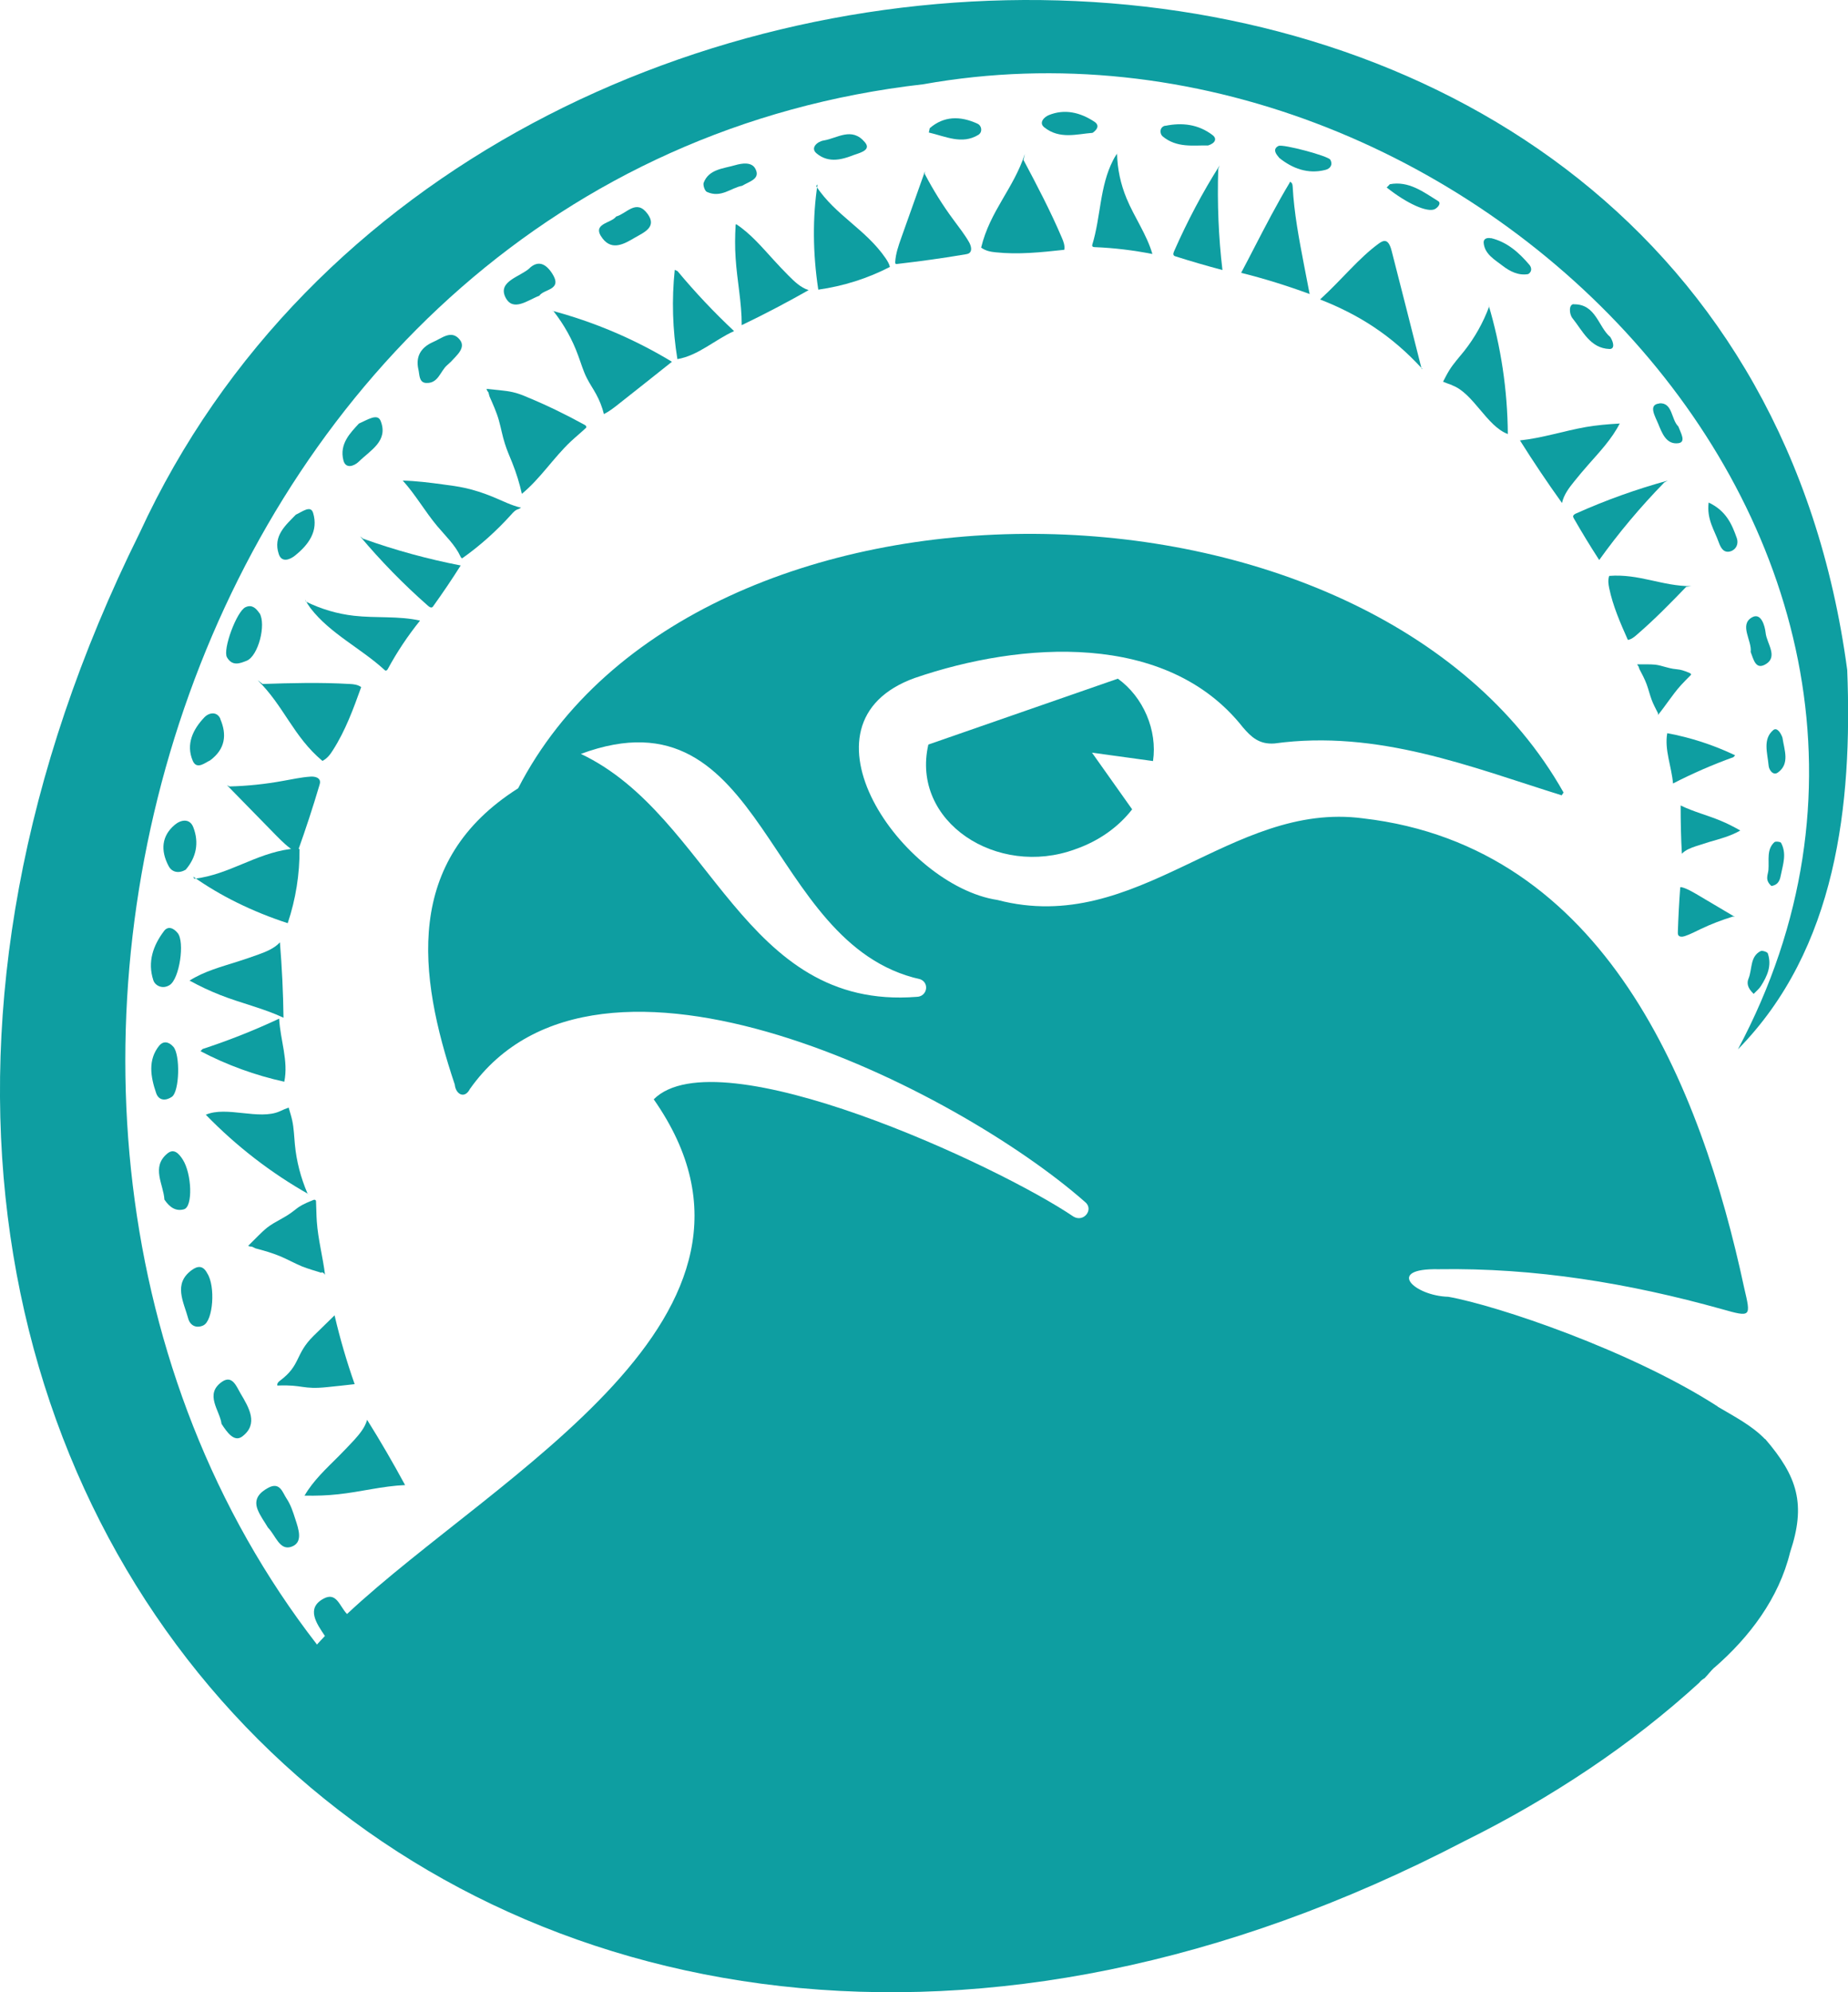
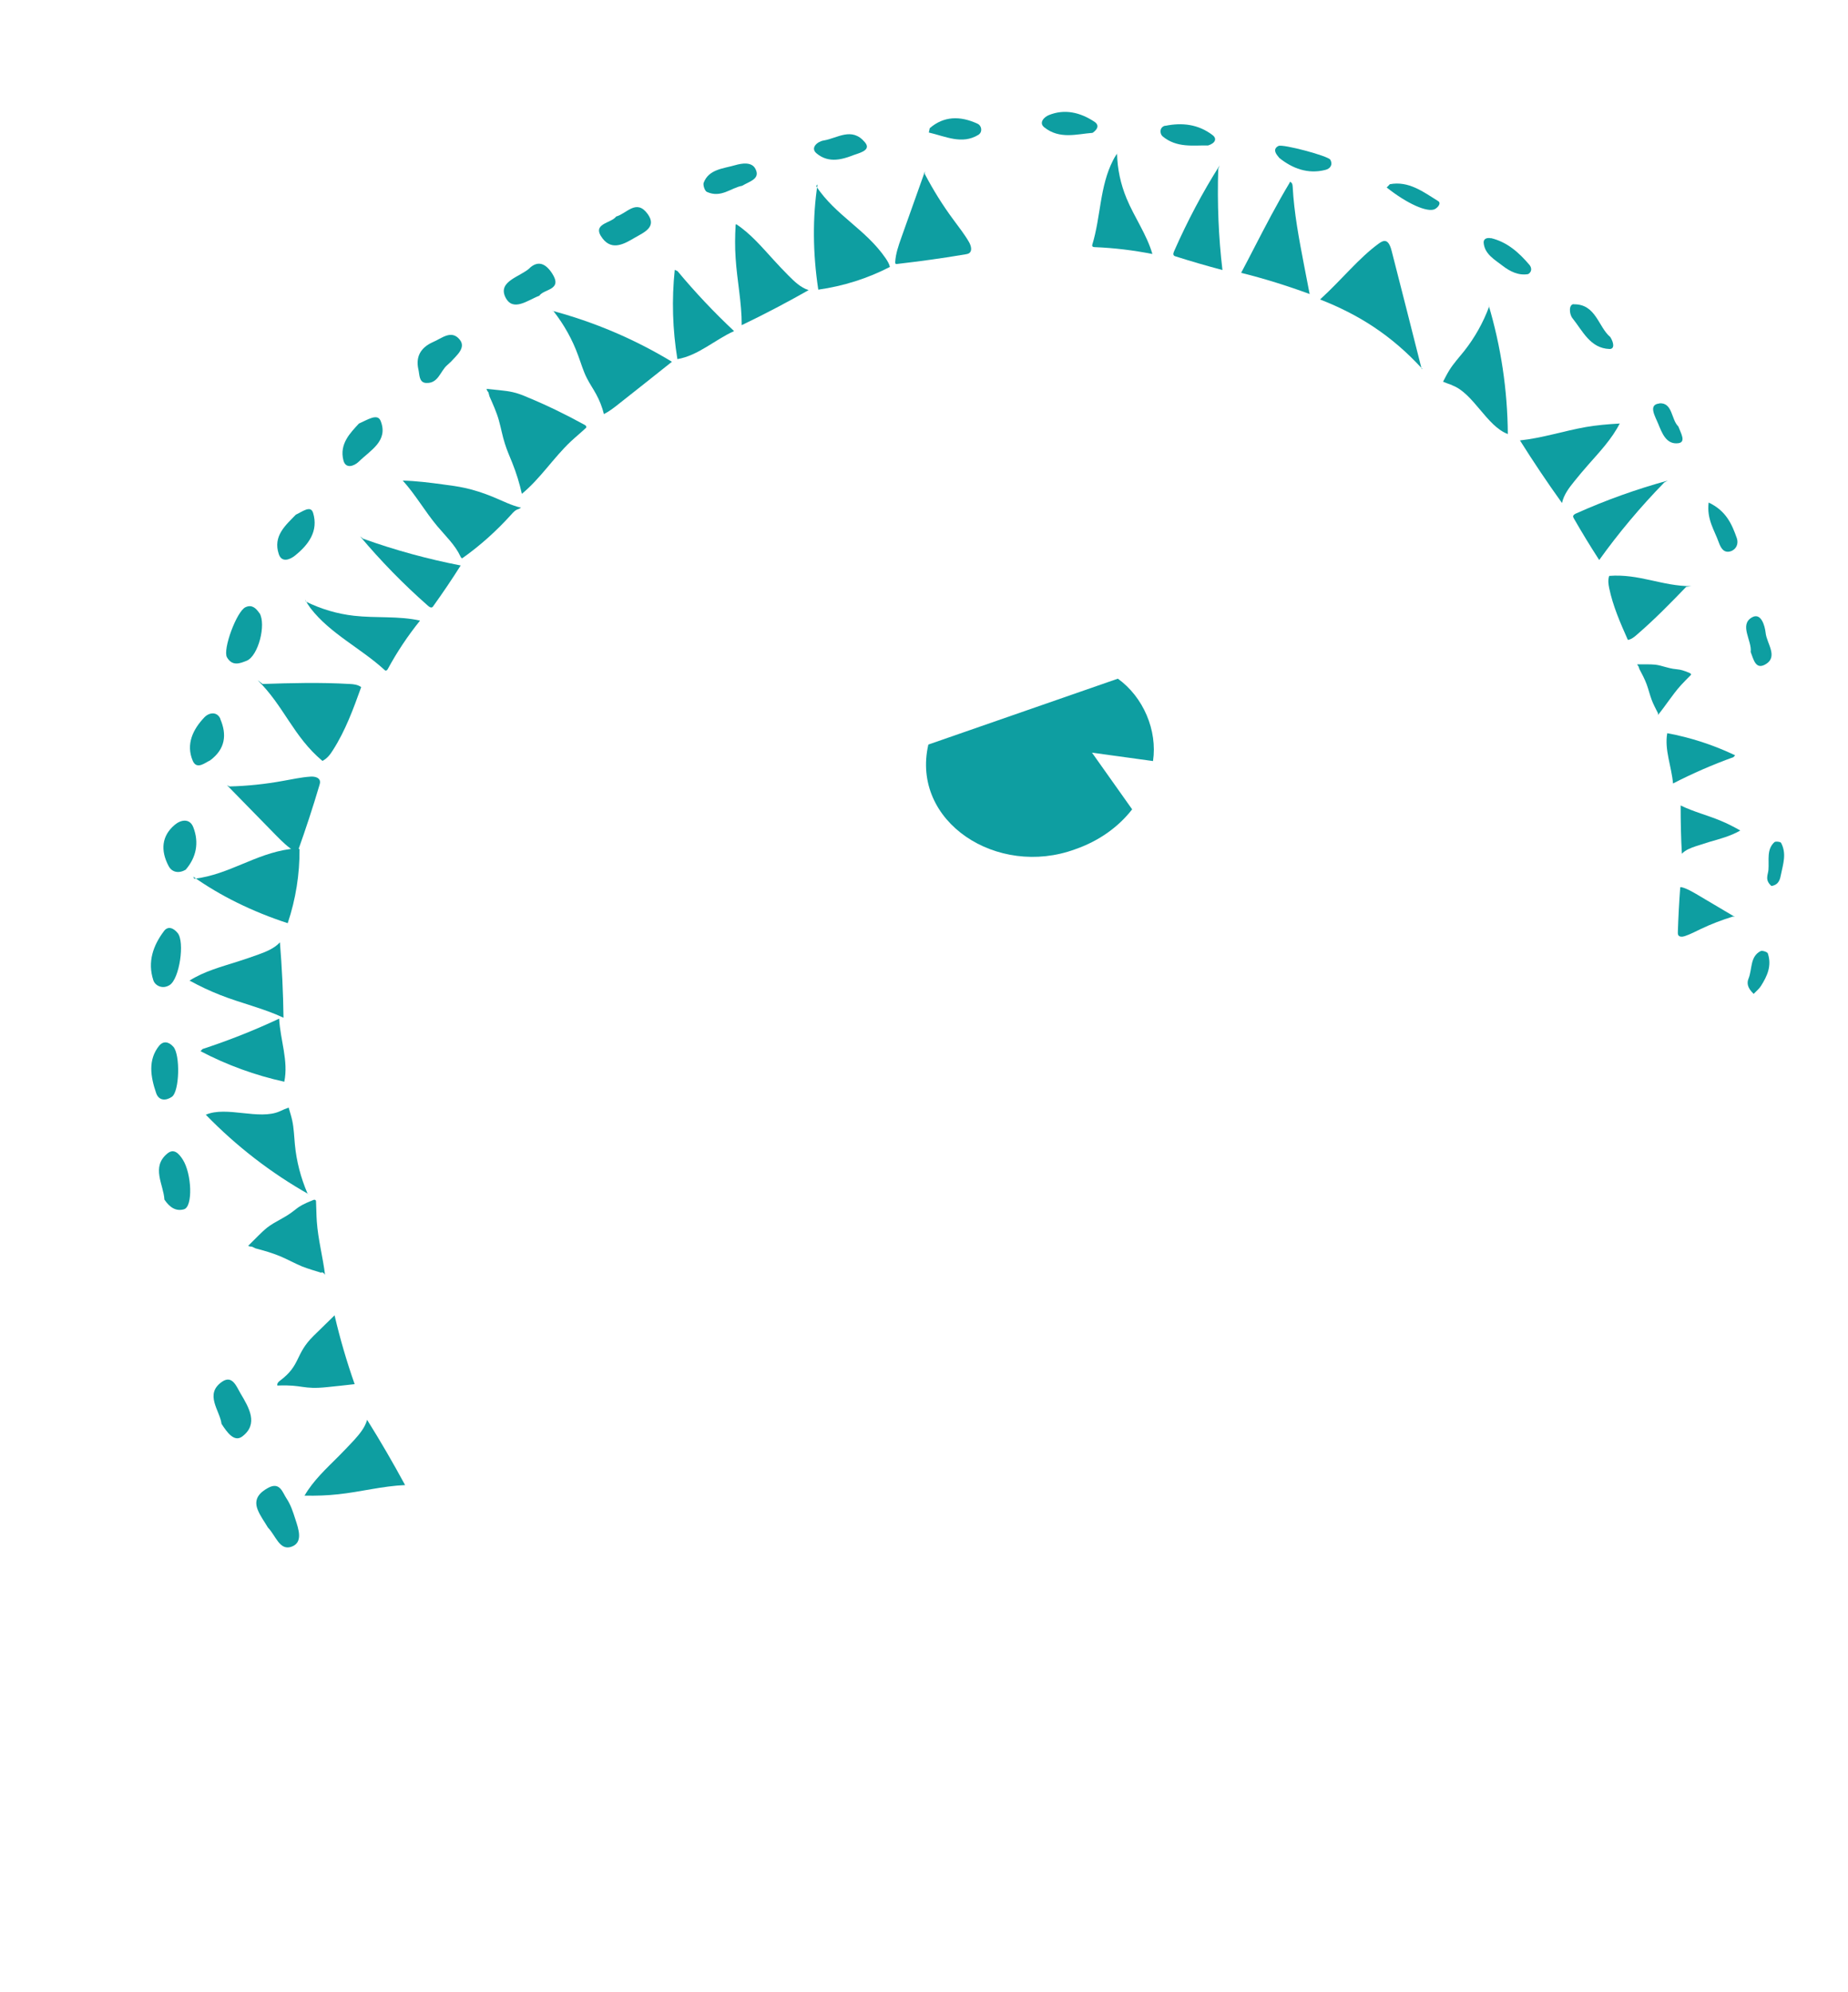
<svg xmlns="http://www.w3.org/2000/svg" id="Layer_2" data-name="Layer 2" viewBox="0 0 118.7 127.93">
  <defs>
    <style>
      .cls-1 {
        fill: #0e9ea1;
      }
    </style>
  </defs>
  <g id="Layer_1-2" data-name="Layer 1">
    <path class="cls-1" d="m71.8,43.58l-12.17,4.23c-1.14,4.96,4.43,8.57,9.44,6.72,1.53-.53,2.78-1.44,3.65-2.56l-2.58-3.64,3.92.54c.29-1.96-.61-4.11-2.27-5.3Z" />
    <g>
      <path class="cls-1" d="m17.21,98.09c.5.51.74,1.47,1.48,1.24.81-.26.49-1.14.27-1.81-.14-.44-.29-.9-.55-1.29-.26-.38-.42-1.11-1.19-.69-.55.3-.93.71-.68,1.37.16.43.47.83.67,1.18Z" />
      <path class="cls-1" d="m15.56,92.24c1.06-.8.44-1.84-.12-2.78-.25-.43-.52-1.18-1.17-.74-1.17.8-.14,1.86-.04,2.71.37.57.82,1.19,1.33.81Z" />
-       <path class="cls-1" d="m13.07,85.1c.62-.3.78-2.51.24-3.34-.27-.52-.62-.48-1-.2-1.2.88-.51,2.04-.22,3.11.12.43.5.66.99.43Z" />
      <path class="cls-1" d="m16.66,39.37c-.22-.32-.48-.57-.89-.38-.57.26-1.48,2.73-1.19,3.22.35.6.85.38,1.26.22.75-.3,1.27-2.33.83-3.06Z" />
      <path class="cls-1" d="m27.8,21.97c-.78.35-1.12.94-.92,1.78.07.31.03.81.48.84.79.05.91-.74,1.35-1.13.08-.07.17-.15.25-.23.37-.41.99-.9.57-1.42-.54-.67-1.17-.07-1.73.16Z" />
      <path class="cls-1" d="m11.82,77.65c.58-.17.5-2.28-.08-3.19-.25-.39-.57-.74-.99-.39-1.06.87-.24,1.99-.19,2.96.34.5.74.77,1.26.62Z" />
      <path class="cls-1" d="m9.85,62.95c.12.35.6.59,1.05.3.63-.4.98-2.77.51-3.34-.28-.34-.63-.46-.88-.12-.69.92-1.07,1.97-.68,3.16Z" />
      <path class="cls-1" d="m34.02,17.22c-.62.56-2.05.84-1.56,1.86.48.98,1.44.19,2.18-.09.3-.45,1.53-.35.82-1.44-.42-.64-.9-.83-1.44-.34Z" />
      <path class="cls-1" d="m39.58,13.9c-.33.46-1.63.44-.87,1.42.62.8,1.41.33,2.07-.06.59-.34,1.43-.68.82-1.52-.72-.99-1.34-.03-2.01.16Z" />
      <path class="cls-1" d="m11.94,55.83c.66-.77.86-1.71.48-2.7-.23-.61-.81-.49-1.19-.17-.85.71-.93,1.65-.4,2.65.22.42.67.49,1.11.23Z" />
      <path class="cls-1" d="m14.16,46.17c-.21-.5-.73-.43-1.04-.1-.73.77-1.19,1.72-.74,2.78.26.61.81.11,1.11-.02.99-.73,1.09-1.66.66-2.66Z" />
      <path class="cls-1" d="m23.06,27.19c-.55.6-1.28,1.31-1,2.38.15.56.69.36.99.07.74-.73,1.91-1.32,1.4-2.61-.2-.51-.83-.08-1.4.17Z" />
      <path class="cls-1" d="m11.04,70.43c.49-.34.55-2.71.09-3.22-.31-.35-.66-.36-.9-.07-.74.91-.56,2-.2,3.05.17.49.61.51,1.01.24Z" />
      <path class="cls-1" d="m47.21,10.61c-.77.22-1.68.26-2.01,1.12-.06.15.07.53.2.59.91.42,1.55-.26,2.27-.39.48-.29,1.19-.44.85-1.09-.24-.46-.86-.36-1.31-.23Z" />
      <path class="cls-1" d="m20.11,32.93c-.16-.51-.69-.07-1.11.12-.64.67-1.49,1.36-1.09,2.54.19.55.7.35,1.02.1.88-.7,1.54-1.58,1.18-2.76Z" />
      <path class="cls-1" d="m101.09,19.53c-.33,0-.31.62-.09.9.66.82,1.14,1.94,2.39,1.98.33,0,.27-.41.04-.77-.77-.64-.92-2.13-2.35-2.1Z" />
      <path class="cls-1" d="m74.85,8.07c-.38.08-.37.51-.18.68.92.77,2,.57,2.93.59.48-.15.57-.45.29-.66-.92-.71-1.98-.82-3.04-.6Z" />
      <path class="cls-1" d="m52.91,9.02c-.42.07-.88.48-.46.83.8.67,1.7.37,2.4.1.52-.17,1.1-.35.7-.82-.84-1-1.77-.25-2.64-.11Z" />
      <path class="cls-1" d="m67.37,7.39c-.32.13-.66.5-.29.79.98.78,2.08.43,3.1.35.3-.21.46-.48.12-.71-.92-.61-1.92-.84-2.93-.43Z" />
      <path class="cls-1" d="m112.52,39.65c-.82.48.02,1.49-.07,2.22.18.46.31,1.13.91.81.9-.48.12-1.35.05-2.04-.05-.47-.3-1.34-.89-.99Z" />
      <path class="cls-1" d="m82.12,9.37c-.26.13-.27.32-.12.55.03.05.07.09.18.23.83.66,1.82,1.05,2.95.76.29-.07.5-.31.32-.65-.13-.25-3.06-1.02-3.32-.89Z" />
      <path class="cls-1" d="m109.75,32.26c-.14,1.08.38,1.8.65,2.57.12.33.31.71.76.57.37-.12.52-.49.4-.84-.31-.88-.68-1.76-1.81-2.29Z" />
      <path class="cls-1" d="m95.77,15.3c-.22-.05-.5,0-.47.31.07.72.72,1.07,1.22,1.46.47.36,1.02.64,1.64.53.26-.16.22-.42.08-.59-.67-.79-1.43-1.47-2.47-1.72Z" />
      <path class="cls-1" d="m59.72,8.23s-.02.1-.06.28c1.08.25,2.13.79,3.18.15.29-.18.22-.6-.06-.72-1.11-.51-2.16-.49-3.06.29Z" />
      <path class="cls-1" d="m89.27,11.83s-.07.07-.2.21c1.32,1.05,2.62,1.62,3.09,1.39.21-.11.43-.39.21-.52-.95-.59-1.89-1.31-3.1-1.08Z" />
      <path class="cls-1" d="m113.11,61.06c-.72.35-.55,1.17-.8,1.78-.1.25-.11.56.33.98.18-.19.36-.33.47-.51.39-.62.71-1.28.44-2.09-.03-.09-.35-.2-.45-.15Z" />
      <path class="cls-1" d="m106.58,25.91c-.73.07-.27.82-.08,1.28.25.61.52,1.37,1.3,1.27.52-.07.16-.65,0-1.08-.46-.43-.36-1.55-1.22-1.48Z" />
-       <path class="cls-1" d="m114.49,47.37c-.1-.3-.35-.69-.59-.49-.69.58-.37,1.48-.3,2.27.02.29.29.67.59.46.79-.56.42-1.44.3-2.24Z" />
      <path class="cls-1" d="m113.79,56.89c.49-.08.55-.46.61-.76.13-.65.37-1.32,0-2.01-.04-.07-.36-.11-.43-.04-.51.47-.33,1.15-.38,1.77-.02.32-.26.65.2,1.05Z" />
    </g>
    <path class="cls-1" d="m14.58,50.42c1.06,1.08,2.11,2.16,3.17,3.24.38.38.76.77,1.23,1.03.04.02.08.04.11.02.03-.01.04-.05.05-.08.5-1.4.96-2.8,1.38-4.22.02-.08.05-.16.03-.25-.04-.25-.37-.31-.62-.29-.59.04-1.16.17-1.74.27-1.14.21-2.29.33-3.45.36" />
    <path class="cls-1" d="m12.41,56.29c1.73,1.23,3.8,2.25,6.07,2.99.52-1.55.77-3.15.76-4.76-.2-.05-.41-.03-.61,0-2.26.31-3.89,1.63-6.15,1.91" />
    <path class="cls-1" d="m16.55,43.68c1.68,1.64,2.3,3.63,4.16,5.18.32-.16.51-.43.68-.7.8-1.25,1.31-2.65,1.81-4.04-.22-.16-.5-.19-.74-.2-1.91-.11-3.75-.06-5.59,0" />
    <path class="cls-1" d="m23.13,34.44c1.31,1.56,2.77,3.06,4.35,4.45.06.05.13.11.21.12.07,0,.11-.04.14-.09.61-.85,1.2-1.72,1.76-2.61-2.07-.4-4.18-.97-6.27-1.72" />
    <path class="cls-1" d="m19.6,38.49c.09.2.22.39.35.57,1.26,1.63,3.22,2.56,4.74,3.95.02.02.05.05.08.05.07.01.12-.06.15-.12.59-1.09,1.28-2.12,2.06-3.09-1.38-.31-2.83-.15-4.24-.31-1.07-.12-2.12-.43-3.09-.91" />
    <path class="cls-1" d="m17.97,71.36c-1.33.59-3.42-.36-4.75.22,1.96,2.02,4.21,3.76,6.67,5.14l-.14-.09c-.43-1-.71-2.07-.81-3.15-.05-.51-.06-1.02-.17-1.53-.06-.28-.15-.55-.23-.83-.19.07-.38.15-.57.24Z" />
    <path class="cls-1" d="m12.88,67.5c1.7.89,3.51,1.55,5.38,1.96.28-1.33-.26-2.69-.33-4.05-1.6.75-3.24,1.4-4.92,1.95" />
    <path class="cls-1" d="m20.66,81.69c.13.04.19.1.22.18,0,0,0,0,0,0-.14-1.15-.45-2.28-.53-3.43-.03-.42-.03-.85-.05-1.27,0-.04,0-.08-.03-.1-.04-.05-.12-.03-.18,0-1.27.5-.88.58-2.08,1.23-.29.16-.58.32-.84.52-.21.17-.41.36-.6.55-.21.21-.42.42-.63.63.08.04.16.05.24.05l.23.11c.53.14,1.06.29,1.57.5.48.2.94.46,1.42.66.41.16.83.28,1.25.41Z" />
    <path class="cls-1" d="m17.85,88.97c1.61-.07,1.57.27,3.17.1.59-.06,1.17-.12,1.76-.19-.51-1.45-.94-2.92-1.29-4.42-.45.44-.9.88-1.35,1.32-1.21,1.19-.8,1.87-2.16,2.88-.11.08-.23.23-.14.33" />
    <path class="cls-1" d="m12.22,62.99c.62.34,1.26.64,1.92.9,1.34.53,2.77.85,4.07,1.46-.02-1.62-.1-3.23-.23-4.84-.36.39-.88.6-1.38.78-.44.16-.88.31-1.32.45-1.07.34-2.17.63-3.11,1.23" />
    <path class="cls-1" d="m59.41,11c-.51,1.42-1.01,2.85-1.52,4.27-.18.51-.36,1.02-.39,1.56,0,.04,0,.09.03.11.03.02.06.02.09.01,1.47-.17,2.94-.37,4.4-.62.08-.01.17-.03.24-.08.2-.15.11-.47-.01-.69-.29-.51-.66-.97-1.01-1.45-.69-.93-1.3-1.91-1.84-2.94" />
    <path class="cls-1" d="m52.51,11.84c-.32,2.09-.31,4.4.05,6.76,1.62-.23,3.17-.72,4.6-1.46-.04-.2-.16-.38-.27-.55-1.29-1.88-3.21-2.74-4.47-4.64" />
-     <path class="cls-1" d="m65.83,9.88c-.73,2.24-2.24,3.66-2.81,6.02.29.21.61.27.92.3,1.47.16,2.95,0,4.42-.16.05-.26-.05-.53-.15-.76-.75-1.76-1.61-3.39-2.47-5.01" />
    <path class="cls-1" d="m78.34,10.62c-1.09,1.72-2.07,3.57-2.92,5.5-.03.08-.07.16-.05.23.02.07.07.09.13.11,1,.32,2.01.61,3.02.88-.25-2.1-.34-4.28-.27-6.49" />
    <path class="cls-1" d="m71.84,9.77c-.14.15-.25.33-.34.51-.87,1.68-.79,3.64-1.34,5.43,0,.03-.02.06,0,.09.02.06.11.07.17.07,1.24.05,2.47.2,3.69.44-.36-1.25-1.16-2.36-1.66-3.57-.38-.92-.59-1.89-.61-2.87" />
    <path class="cls-1" d="m35.56,19.99c.67.86,1.21,1.82,1.58,2.85.18.48.32.98.55,1.43.18.36.41.69.6,1.04.22.4.39.83.5,1.28.34-.17.65-.41.95-.65,1.14-.9,2.28-1.8,3.42-2.71-2.41-1.46-5.03-2.57-7.75-3.29" />
    <path class="cls-1" d="m43.34,17.33c-.2,1.91-.14,3.84.17,5.73,1.34-.23,2.4-1.24,3.64-1.8-1.29-1.21-2.5-2.49-3.63-3.85" />
    <path class="cls-1" d="m31.44,25.45c.22.5.45,1,.6,1.53s.23,1.02.39,1.51c.13.42.31.82.47,1.22.26.65.47,1.32.62,2,1.18-.97,2.02-2.3,3.13-3.35.31-.29.64-.56.95-.85.03-.02.06-.05.06-.09,0-.06-.05-.11-.11-.14-1.2-.66-2.43-1.26-3.69-1.78-.3-.13-.61-.25-.93-.32-.26-.06-.53-.09-.8-.12-.29-.03-.59-.06-.88-.09.02.08.06.16.12.22" />
    <path class="cls-1" d="m82.85,11.71c-.83,1.38-1.57,2.81-2.31,4.24-.27.52-.54,1.05-.82,1.57,1.49.37,2.96.83,4.4,1.36-.12-.62-.24-1.24-.36-1.86-.32-1.67-.64-3.34-.73-5.04,0-.13-.06-.31-.2-.3" />
    <path class="cls-1" d="m33.47,32.6c-.59-.13-1.2-.44-1.8-.69-.61-.25-1.22-.45-1.82-.58-.46-.1-.91-.16-1.37-.22-.88-.12-1.76-.23-2.61-.25.82.9,1.43,1.99,2.22,2.93.53.63,1.15,1.21,1.49,1.95.02.04.04.08.08.1.03.01.05,0,.07-.02,1.13-.8,2.17-1.74,3.11-2.78.13-.15.27-.3.46-.35" />
    <path class="cls-1" d="m47.25,14.45c-.04.71-.05,1.41,0,2.12.09,1.44.4,2.87.39,4.31,1.46-.7,2.89-1.45,4.3-2.25-.51-.16-.91-.55-1.28-.92-.33-.33-.65-.67-.96-1.01-.76-.83-1.49-1.7-2.42-2.31" />
    <path class="cls-1" d="m19.61,96.04c.71.01,1.41-.01,2.12-.09,1.43-.15,2.84-.53,4.29-.59-.77-1.42-1.58-2.82-2.44-4.19-.14.51-.5.93-.86,1.33-.32.34-.64.68-.97,1.01-.79.79-1.63,1.56-2.19,2.53" />
    <path class="cls-1" d="m91.35,23.68c-1.98-2.16-4.1-3.49-6.56-4.45,1.42-1.3,2.49-2.66,3.77-3.59.34-.25.63-.31.83.48.65,2.53,1.29,5.06,1.93,7.59l.02-.03Z" />
    <path class="cls-1" d="m93.27,24.74c1.37.5,2.22,2.63,3.58,3.13-.02-2.82-.44-5.63-1.25-8.33l.04.17c-.38,1.02-.92,1.98-1.6,2.84-.32.4-.67.78-.94,1.21-.15.24-.28.5-.41.75.19.08.38.15.58.22Z" />
    <path class="cls-1" d="m103.98,27.2c-.71.04-1.41.1-2.11.22-1.42.25-2.81.71-4.24.86.86,1.37,1.76,2.71,2.7,4.02.11-.52.44-.96.78-1.38.29-.36.59-.72.9-1.07.74-.84,1.52-1.66,2.03-2.66" />
    <path class="cls-1" d="m107.12,30.86c-1.97.54-3.94,1.24-5.86,2.1-.08.03-.16.08-.2.14-.04.06,0,.12.02.17.52.91,1.07,1.81,1.64,2.69,1.23-1.72,2.63-3.39,4.18-4.98" />
    <path class="cls-1" d="m108.63,37.64c-1.88,0-3.34-.81-5.27-.66-.09.27-.05.53,0,.78.24,1.16.72,2.25,1.2,3.33.21-.03.39-.17.54-.3,1.16-1,2.19-2.05,3.21-3.11" />
    <path class="cls-1" d="m106.47,45.74c.04.08.04.14.01.19,0,0,0,0,0,0,.51-.62.94-1.32,1.48-1.92.2-.22.41-.43.62-.64.02-.02.04-.04.04-.06,0-.04-.04-.07-.08-.09-.84-.36-.69-.14-1.57-.39-.21-.06-.42-.12-.65-.15-.18-.02-.37-.02-.55-.02-.2,0-.4,0-.61,0,.02.05.05.1.09.14l.05.16c.17.32.34.64.47.99.12.33.2.67.32.99.1.27.24.53.37.79Z" />
    <path class="cls-1" d="m111.44,58.88l-2.5-1.48c-.3-.17-.6-.35-.93-.43-.02,0-.05-.01-.07,0-.02.01-.02.04-.02.06-.07.95-.12,1.89-.15,2.84,0,.05,0,.11.02.16.07.15.28.13.43.08.36-.12.69-.3,1.03-.46.67-.32,1.36-.58,2.07-.8" />
    <path class="cls-1" d="m111.45,48.5c-1.38-.66-2.85-1.14-4.36-1.42-.19,1.07.28,2.14.37,3.23,1.26-.65,2.55-1.21,3.88-1.69" />
    <path class="cls-1" d="m111.75,53.31c-.39-.22-.8-.43-1.21-.6-.85-.36-1.76-.58-2.59-.99,0,1.03.02,2.07.08,3.1.24-.25.57-.37.89-.48.28-.09.57-.18.85-.27.69-.2,1.39-.38,2.01-.74" />
-     <path class="cls-1" d="m113.37,92.41c-.86-.89-1.99-1.46-3.05-2.09,0,0,.01,0,.02,0-5.58-3.6-14.17-6.49-17.31-7.05-2.19-.06-4.07-1.84-.64-1.77,6.22-.1,12.26.9,18.2,2.56,1.91.54,1.88.51,1.44-1.37-2.78-12.96-8.92-28.34-24.47-30.14-8.51-1.14-14.47,7.6-23.49,5.24-6.08-.91-13.44-11.34-5.3-14.26,6.8-2.33,16.18-3.02,21.06,3.17.54.63,1.05,1.11,2.03,1.04,6.65-.91,12.65,1.52,18.45,3.33.04-.06.08-.12.12-.18-12.34-21.9-55.82-22.3-67.15-.27-7.33,4.64-6.45,11.92-4.07,19.02.06.64.64.94.97.29,8.28-11.71,31.34.05,39.5,7.24.61.47-.06,1.35-.73.95-4.83-3.28-22.85-11.64-26.96-7.53,9.73,13.9-10.08,24.04-19.7,33.05-.48-.49-.67-1.45-1.52-.98-1.13.62-.43,1.6.1,2.39-.17.18-.35.37-.51.55C-6.46,71,12.34,10.75,59.31,5.41c34.61-6.19,69.63,29.48,52.32,61.97,6.34-6.45,7.36-15.72,7.02-24.36C111.16-12.81,30.61-12.75,8.97,34.22c-30.82,62.1,22.74,116.48,85.1,84h0c2.79-1.38,5.47-2.93,8.03-4.65h0c2.5-1.68,4.87-3.53,7.08-5.55l-.03.02c.08-.1.22-.22.34-.28.21-.22.4-.47.62-.68,0,0,0,0,0,.01,2.26-1.96,4.15-4.46,4.87-7.41,1.03-3.08.49-4.85-1.6-7.28Zm-54.49-28.4c-11.19.88-13.15-11.61-21.57-15.6,11.95-4.42,11.74,12.24,21.8,14.47.61.24.44,1.11-.22,1.13Z" />
  </g>
</svg>